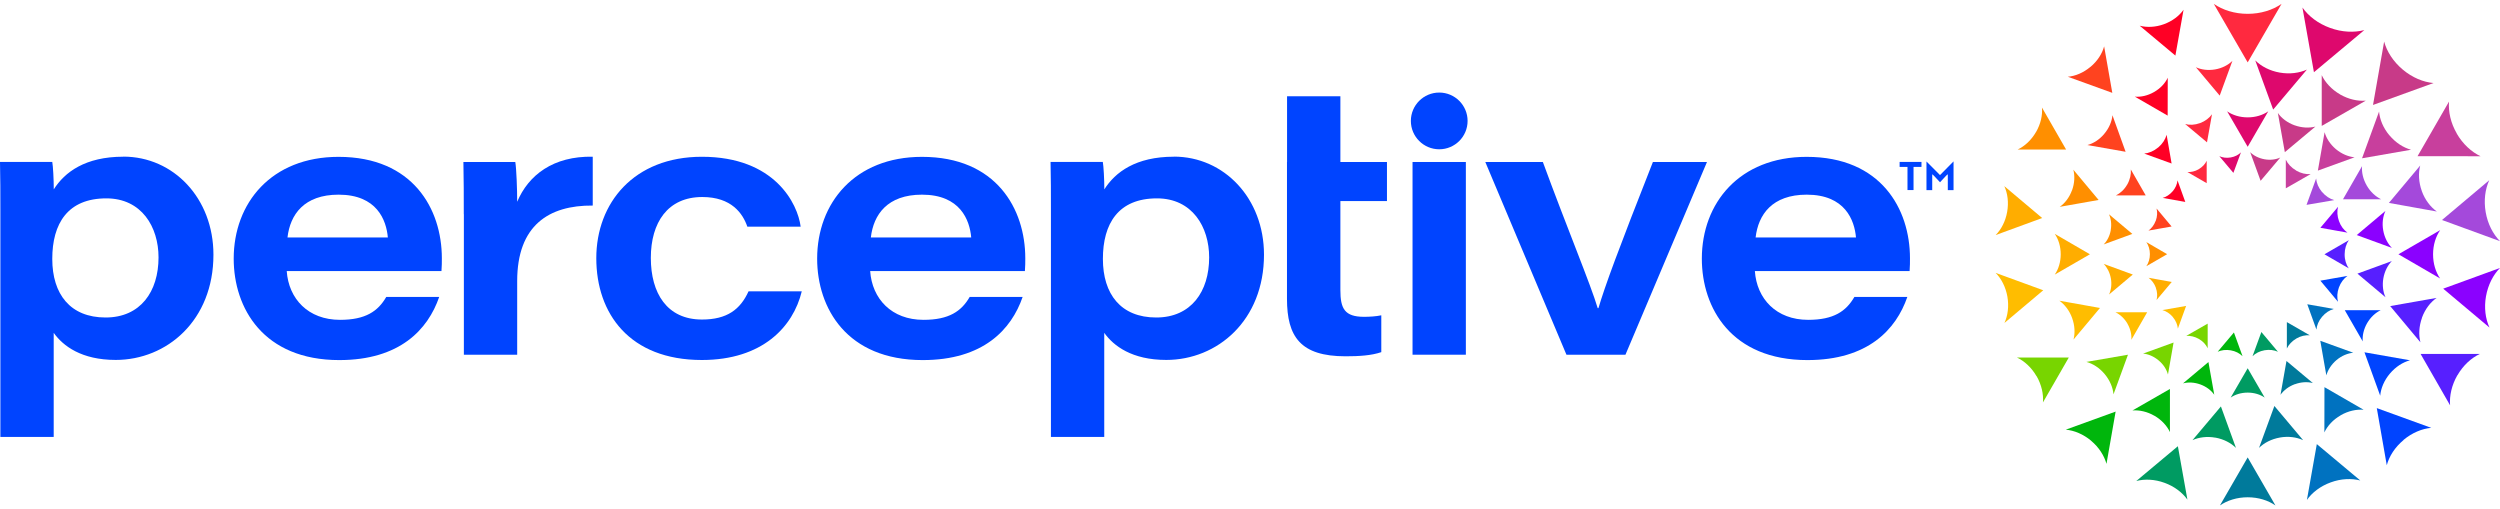
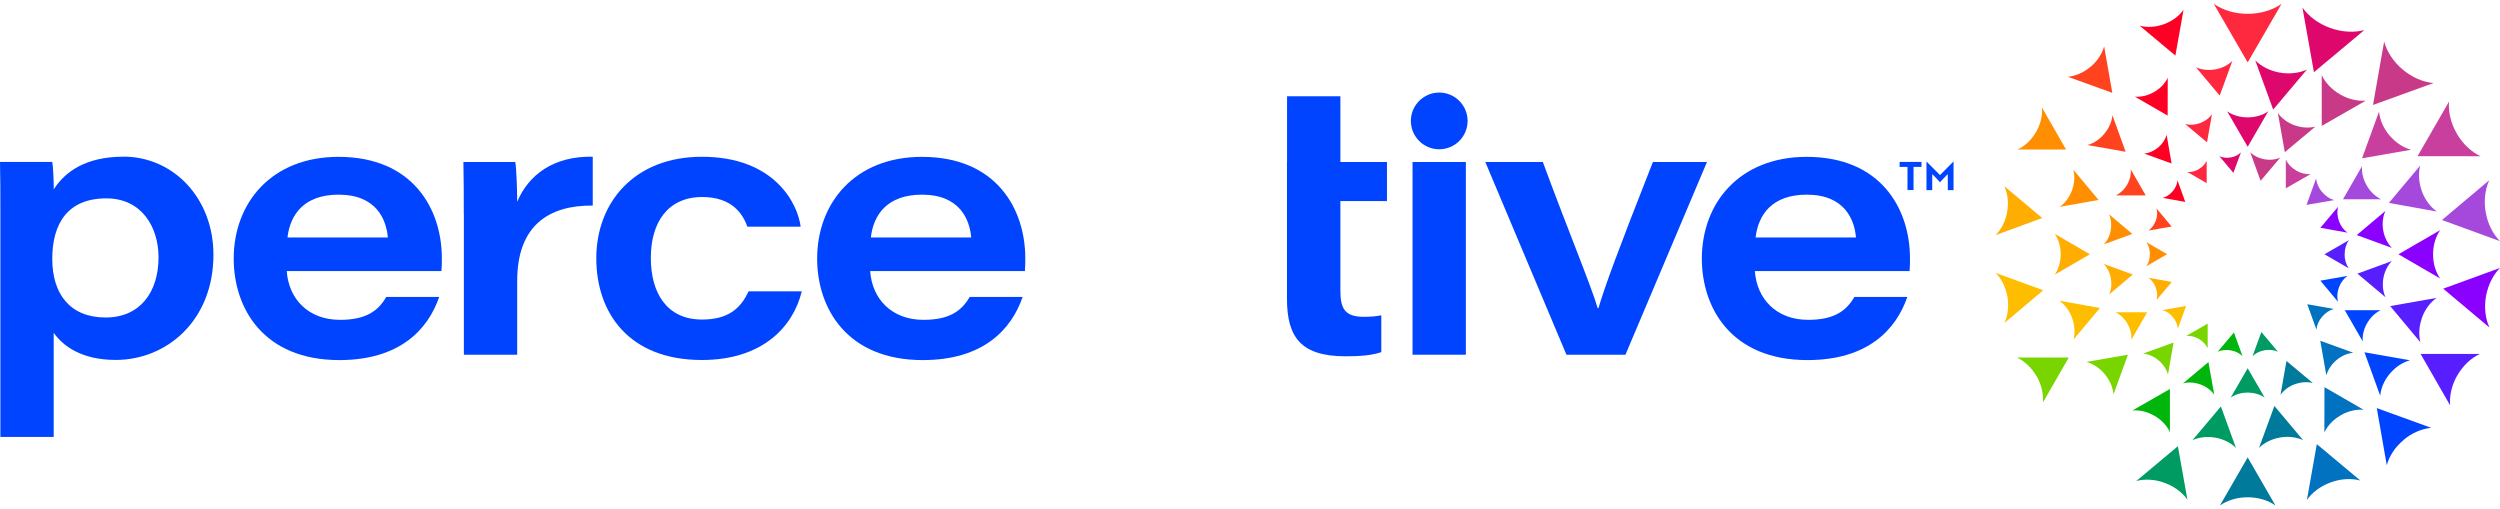
<svg xmlns="http://www.w3.org/2000/svg" width="216" height="44" viewBox="0 0 216 44" fill="none">
  <path d="M24.773 23.413C24.937 25.818 26.623 27.634 29.38 27.634C31.589 27.634 32.661 26.889 33.373 25.654H37.947C36.974 28.477 34.536 31.111 29.315 31.111C22.761 31.111 20.192 26.628 20.192 22.348C20.192 17.545 23.44 13.552 29.25 13.552C35.68 13.552 38.176 18.061 38.176 22.315C38.176 22.674 38.176 22.962 38.143 23.419H24.767L24.773 23.413ZM33.51 20.518C33.38 19.021 32.569 16.819 29.256 16.819C26.27 16.819 25.067 18.538 24.839 20.518H33.51Z" fill="#0044FF" />
  <path d="M40.071 18.505C40.071 17.009 40.071 15.486 40.038 13.996H44.521C44.619 14.545 44.685 16.368 44.685 17.433C45.658 15.127 47.802 13.473 51.213 13.539V17.76C47.416 17.728 44.685 19.479 44.685 24.282V30.647H40.078V18.505H40.071Z" fill="#0044FF" />
  <path d="M69.275 25.164C68.53 28.248 65.864 31.104 60.643 31.104C54.376 31.104 51.52 27.079 51.52 22.308C51.52 17.538 54.768 13.545 60.643 13.545C66.942 13.545 68.922 17.603 69.177 19.583H64.57C64.178 18.446 63.204 17.022 60.675 17.022C57.689 17.022 56.232 19.231 56.232 22.282C56.232 25.334 57.63 27.608 60.649 27.608C62.825 27.608 63.962 26.733 64.674 25.171H69.281L69.275 25.164Z" fill="#0044FF" />
  <path d="M75.182 23.413C75.346 25.818 77.032 27.634 79.789 27.634C81.998 27.634 83.07 26.889 83.782 25.654H88.356C87.383 28.477 84.945 31.111 79.724 31.111C73.17 31.111 70.602 26.628 70.602 22.348C70.602 17.545 73.849 13.552 79.659 13.552C86.089 13.552 88.585 18.061 88.585 22.315C88.585 22.674 88.585 22.962 88.552 23.419H75.176L75.182 23.413ZM83.913 20.518C83.782 19.021 82.972 16.819 79.659 16.819C76.672 16.819 75.47 18.538 75.241 20.518H83.913Z" fill="#0044FF" />
  <path d="M111.202 13.996V8.318H115.809V13.996H119.834V17.375H115.809V25.066C115.809 26.654 116.168 27.373 117.854 27.373C118.312 27.373 118.893 27.34 119.344 27.242V30.425C118.501 30.719 117.397 30.784 116.26 30.784C112.365 30.784 111.195 29.098 111.195 25.818V14.003L111.202 13.996Z" fill="#0044FF" />
  <path d="M126.65 13.996H122.043V30.647H126.65V13.996Z" fill="#0044FF" />
  <path d="M133.303 13.996C135.348 19.577 137.459 24.641 138.04 26.621H138.106C138.661 24.739 139.792 21.655 142.811 13.996H147.483L140.439 30.647H135.341L128.33 13.996H133.303Z" fill="#0044FF" />
  <path d="M151.62 23.413C151.783 25.818 153.469 27.634 156.227 27.634C158.435 27.634 159.507 26.889 160.219 25.654H164.794C163.82 28.477 161.382 31.111 156.161 31.111C149.607 31.111 147.039 26.628 147.039 22.348C147.039 17.545 150.286 13.552 156.096 13.552C162.526 13.552 165.022 18.061 165.022 22.315C165.022 22.674 165.022 22.962 164.99 23.419H151.613L151.62 23.413ZM160.357 20.518C160.226 19.021 159.415 16.819 156.102 16.819C153.116 16.819 151.914 18.538 151.685 20.518H160.357Z" fill="#0044FF" />
-   <path d="M101.419 13.539C98.139 13.539 96.355 14.872 95.414 16.362C95.414 15.486 95.349 14.349 95.283 13.99H90.768C90.8 15.355 90.8 16.715 90.8 18.08V37.75H95.407V28.758C96.218 29.895 97.812 31.098 100.766 31.098C105.184 31.098 109.209 27.686 109.209 22.008C109.209 17.139 105.765 13.532 101.419 13.532M99.897 27.432C96.845 27.432 95.29 25.419 95.29 22.367C95.29 19.316 96.623 17.139 99.962 17.139C103.014 17.139 104.471 19.61 104.471 22.237C104.471 25.19 102.916 27.432 99.897 27.432Z" fill="#0044FF" />
  <path d="M10.652 13.539C7.371 13.539 5.587 14.872 4.646 16.362C4.646 15.486 4.581 14.349 4.516 13.99H0C0.033 15.355 0.033 16.715 0.033 18.08V37.75H4.64V28.758C5.45 29.895 7.044 31.098 9.998 31.098C14.416 31.098 18.441 27.686 18.441 22.008C18.441 17.139 14.997 13.532 10.652 13.532M9.123 27.432C6.071 27.432 4.516 25.419 4.516 22.367C4.516 19.316 5.849 17.139 9.188 17.139C12.24 17.139 13.697 19.61 13.697 22.237C13.697 25.19 12.142 27.432 9.123 27.432Z" fill="#0044FF" />
  <path d="M126.8 10.448C126.8 11.8 125.703 12.898 124.35 12.898C122.997 12.898 121.899 11.8 121.899 10.448C121.899 9.095 122.997 7.997 124.35 7.997C125.703 7.997 126.8 9.095 126.8 10.448Z" fill="#0044FF" />
  <path d="M165.329 14.421V16.421H164.807V14.421H164.127V13.99H166.016V14.421H165.329Z" fill="#0044FF" />
  <path d="M167.074 15.166L166.944 15.055V16.427H166.447V13.957H166.453L167.617 15.127L168.773 13.957H168.786V16.427H168.29V15.055L168.159 15.166C167.983 15.362 167.8 15.558 167.617 15.748C167.434 15.558 167.257 15.355 167.074 15.166Z" fill="#0044FF" />
  <path d="M201.316 2.41C200.284 2.038 199.454 1.397 198.931 0.652L199.924 6.239C199.924 6.239 204.27 2.6 204.277 2.6C203.394 2.828 202.349 2.789 201.316 2.41Z" fill="#DE086D" />
  <path d="M194.2 10.141C193.514 10.141 192.893 9.945 192.423 9.618L194.2 12.683L195.977 9.618C195.507 9.945 194.886 10.141 194.2 10.141Z" fill="#DE086D" />
  <path d="M196.971 6.272C196.108 6.122 195.37 5.73 194.854 5.22L196.402 9.468L199.317 6.011C198.657 6.311 197.833 6.422 196.971 6.272Z" fill="#DE086D" />
  <path d="M192.73 13.604C192.37 13.669 192.024 13.617 191.749 13.493L192.965 14.937L193.618 13.166C193.403 13.382 193.096 13.539 192.736 13.604" fill="#DE086D" />
  <path d="M197.128 0.332L194.2 5.39L191.272 0.332C192.044 0.868 193.07 1.195 194.2 1.195C195.331 1.195 196.357 0.868 197.128 0.332Z" fill="#FF293F" />
  <path d="M190.077 10.637C189.632 10.801 189.175 10.82 188.796 10.716L190.684 12.297C190.684 12.297 191.116 9.879 191.116 9.873C190.887 10.193 190.527 10.474 190.083 10.637" fill="#FF293F" />
  <path d="M191.384 5.998C190.776 6.102 190.188 6.024 189.724 5.808L191.782 8.259L192.88 5.259C192.514 5.619 191.991 5.893 191.384 5.998Z" fill="#FF293F" />
  <path d="M189.966 14.624C189.639 14.813 189.292 14.885 188.985 14.859L190.658 15.826V13.892C190.528 14.173 190.286 14.434 189.959 14.624" fill="#FF293F" />
  <path d="M186.966 2.09C186.234 2.358 185.489 2.384 184.868 2.221L187.953 4.802L188.659 0.842C188.286 1.371 187.698 1.822 186.966 2.09Z" fill="#FF0025" />
  <path d="M186.463 12.742C186.09 13.055 185.659 13.232 185.26 13.271L187.626 14.127L187.195 11.644C187.09 12.036 186.842 12.428 186.469 12.742" fill="#FF0025" />
  <path d="M186.11 7.952C185.561 8.265 184.973 8.396 184.45 8.35L187.286 9.99L187.293 6.716C187.071 7.194 186.659 7.638 186.11 7.952Z" fill="#FF0025" />
  <path d="M187.718 16.525C187.469 16.819 187.162 17.015 186.855 17.1L188.809 17.447L188.136 15.584C188.11 15.898 187.966 16.238 187.718 16.532" fill="#FF0025" />
  <path d="M180.614 5.775C180.013 6.285 179.314 6.573 178.66 6.632L182.503 8.023L181.797 4.005C181.627 4.638 181.222 5.272 180.614 5.782" fill="#FF431F" />
  <path d="M183.784 15.957C183.535 16.388 183.182 16.708 182.81 16.885H185.391C185.391 16.885 184.104 14.65 184.104 14.643C184.137 15.055 184.038 15.519 183.79 15.95" fill="#FF431F" />
  <path d="M181.81 11.565C181.392 12.062 180.869 12.395 180.353 12.532L183.653 13.114C183.653 13.114 182.516 9.964 182.516 9.958C182.464 10.494 182.228 11.069 181.81 11.559" fill="#FF431F" />
  <path d="M186.254 19.074C186.117 19.44 185.888 19.74 185.626 19.923L187.626 19.57L186.326 18.015C186.411 18.329 186.391 18.701 186.26 19.074" fill="#FF431F" />
  <path d="M175.909 11.409C175.504 12.108 174.936 12.63 174.328 12.918H178.51L176.425 9.291C176.484 9.958 176.314 10.716 175.909 11.415" fill="#FF8F00" />
  <path d="M182.372 19.884C182.281 20.387 182.058 20.819 181.758 21.119L184.235 20.211L182.215 18.512C182.392 18.897 182.457 19.381 182.366 19.884" fill="#FF8F00" />
  <path d="M179.02 16.44C178.791 17.061 178.412 17.558 177.961 17.871L181.32 17.277L179.137 14.663C179.275 15.192 179.248 15.819 179.026 16.44" fill="#FF8F00" />
  <path d="M185.751 21.962C185.751 22.361 185.633 22.727 185.443 23.001L187.241 21.962C187.241 21.962 185.45 20.923 185.443 20.916C185.633 21.191 185.751 21.557 185.751 21.956" fill="#FF8F00" />
  <path d="M173.419 18.303C173.276 19.119 172.91 19.819 172.426 20.309L176.445 18.838L173.171 16.081C173.459 16.702 173.563 17.486 173.419 18.303Z" fill="#FFAD00" />
  <path d="M182.379 24.053C182.47 24.563 182.405 25.053 182.222 25.445L184.274 23.72L181.758 22.799C182.058 23.106 182.287 23.544 182.379 24.053Z" fill="#FFAD00" />
  <path d="M178.046 21.969C178.046 22.648 177.85 23.262 177.53 23.727L180.569 21.969C180.569 21.969 177.536 20.204 177.53 20.204C177.85 20.668 178.046 21.289 178.046 21.969Z" fill="#FFAD00" />
  <path d="M186.26 24.857C186.398 25.23 186.411 25.602 186.326 25.922L187.639 24.36L185.633 24.001C185.901 24.19 186.13 24.491 186.267 24.857" fill="#FFAD00" />
  <path d="M173.439 25.628C173.583 26.465 173.478 27.262 173.184 27.902L176.537 25.079C176.537 25.079 172.426 23.576 172.42 23.576C172.916 24.073 173.289 24.792 173.439 25.628Z" fill="#FFBD00" />
  <path d="M183.81 27.968C184.078 28.425 184.182 28.922 184.15 29.359L185.515 26.981H182.777C183.176 27.17 183.548 27.51 183.816 27.968" fill="#FFBD00" />
  <path d="M179.033 27.484C179.268 28.131 179.294 28.791 179.15 29.34L181.438 26.608C181.438 26.608 177.935 25.981 177.928 25.981C178.392 26.314 178.798 26.831 179.033 27.477" fill="#FFBD00" />
  <path d="M187.731 27.392C187.992 27.7 188.136 28.059 188.168 28.392L188.881 26.432L186.829 26.791C187.149 26.876 187.476 27.085 187.737 27.392" fill="#FFBD00" />
  <path d="M175.962 32.496C176.393 33.248 176.569 34.058 176.51 34.77L178.745 30.889C178.745 30.889 174.269 30.889 174.262 30.889C174.909 31.196 175.524 31.751 175.955 32.503" fill="#78D500" />
  <path d="M186.502 31.137C186.92 31.483 187.195 31.921 187.312 32.359L187.796 29.595L185.162 30.549C185.607 30.588 186.09 30.791 186.502 31.137Z" fill="#78D500" />
  <path d="M181.849 32.326C182.3 32.869 182.555 33.489 182.607 34.071L183.856 30.647L180.268 31.268C180.83 31.424 181.398 31.784 181.849 32.326Z" fill="#78D500" />
  <path d="M189.979 29.281C190.338 29.49 190.599 29.778 190.743 30.091V27.961L188.894 29.02C189.234 28.994 189.619 29.078 189.979 29.281Z" fill="#78D500" />
-   <path d="M180.673 38.083C181.353 38.652 181.804 39.371 182 40.077L182.79 35.561L178.484 37.123C179.216 37.188 180 37.515 180.68 38.083" fill="#00B60C" />
  <path d="M190.109 33.215C190.632 33.404 191.05 33.731 191.312 34.104L190.808 31.281C190.808 31.281 188.613 33.117 188.613 33.123C189.057 33.006 189.587 33.025 190.109 33.215Z" fill="#00B60C" />
  <path d="M186.143 35.92C186.763 36.28 187.227 36.789 187.482 37.332V33.607C187.482 33.607 184.254 35.463 184.248 35.463C184.842 35.417 185.515 35.561 186.136 35.92" fill="#00B60C" />
  <path d="M192.736 30.268C193.154 30.34 193.507 30.529 193.756 30.777L193.011 28.726L191.606 30.392C191.926 30.248 192.325 30.196 192.736 30.268Z" fill="#00B60C" />
  <path d="M187.018 41.717C187.868 42.024 188.554 42.553 188.992 43.167L188.168 38.554L184.574 41.56C185.3 41.37 186.169 41.403 187.018 41.717Z" fill="#009B62" />
  <path d="M194.2 33.921C194.769 33.921 195.285 34.084 195.67 34.352L194.2 31.817L192.73 34.352C193.115 34.084 193.632 33.921 194.2 33.921Z" fill="#009B62" />
  <path d="M191.403 37.809C192.129 37.94 192.749 38.266 193.187 38.698L191.887 35.117C191.887 35.117 189.43 38.025 189.43 38.031C189.985 37.776 190.684 37.685 191.41 37.815" fill="#009B62" />
  <path d="M195.657 30.261C196.082 30.189 196.487 30.242 196.814 30.392L195.383 28.686L194.618 30.777C194.873 30.523 195.239 30.333 195.664 30.261" fill="#009B62" />
  <path d="M194.2 42.965C195.128 42.965 195.971 43.233 196.598 43.671L194.2 39.521C194.2 39.521 191.802 43.664 191.802 43.671C192.436 43.233 193.279 42.965 194.2 42.965Z" fill="#007A9B" />
  <path d="M198.284 33.195C198.827 32.999 199.369 32.973 199.833 33.097L197.552 31.189L197.036 34.11C197.311 33.718 197.748 33.385 198.284 33.189" fill="#007A9B" />
  <path d="M196.984 37.802C197.716 37.672 198.428 37.77 198.99 38.031L196.507 35.077L195.18 38.698C195.618 38.26 196.252 37.933 196.99 37.802" fill="#007A9B" />
-   <path d="M198.402 29.248C198.781 29.026 199.193 28.941 199.559 28.967L197.585 27.83C197.585 27.83 197.585 30.104 197.585 30.111C197.742 29.778 198.023 29.471 198.408 29.248" fill="#007A9B" />
  <path d="M201.375 41.678C202.264 41.351 203.166 41.318 203.93 41.514L200.173 38.371L199.317 43.194C199.768 42.553 200.486 41.998 201.375 41.678Z" fill="#0072C0" />
  <path d="M201.872 31.111C202.323 30.732 202.839 30.523 203.323 30.477L200.473 29.444L200.996 32.431C201.127 31.96 201.427 31.49 201.872 31.111Z" fill="#0072C0" />
  <path d="M202.231 35.881C202.885 35.502 203.59 35.352 204.218 35.404L200.833 33.45C200.833 33.45 200.826 37.352 200.826 37.358C201.094 36.789 201.578 36.26 202.238 35.881" fill="#0072C0" />
  <path d="M200.63 27.366C200.918 27.02 201.284 26.791 201.643 26.693L199.349 26.288L200.14 28.477C200.173 28.105 200.336 27.706 200.63 27.366Z" fill="#0072C0" />
  <path d="M207.662 38.011C208.407 37.391 209.256 37.038 210.06 36.966L205.355 35.26C205.355 35.26 206.217 40.188 206.217 40.194C206.427 39.416 206.923 38.639 207.668 38.018" fill="#0044FF" />
  <path d="M204.518 27.922C204.819 27.405 205.244 27.014 205.688 26.804H202.591C202.591 26.804 204.133 29.497 204.139 29.497C204.1 29 204.218 28.445 204.518 27.922Z" fill="#0044FF" />
  <path d="M206.485 32.281C206.982 31.692 207.603 31.294 208.224 31.13L204.29 30.438C204.29 30.438 205.642 34.189 205.649 34.189C205.708 33.548 205.989 32.869 206.485 32.281Z" fill="#0044FF" />
  <path d="M202.081 24.837C202.238 24.406 202.506 24.06 202.819 23.838L200.48 24.249L202.003 26.073C201.905 25.706 201.924 25.269 202.081 24.837Z" fill="#0044FF" />
  <path d="M212.321 32.424C212.818 31.568 213.51 30.934 214.255 30.581H209.139L211.687 35.019C211.622 34.202 211.824 33.28 212.314 32.424" fill="#571FFF" />
  <path d="M205.923 24.04C206.028 23.439 206.302 22.916 206.655 22.557L203.682 23.642L206.106 25.68C205.891 25.216 205.819 24.641 205.923 24.034" fill="#571FFF" />
  <path d="M209.256 27.451C209.524 26.713 209.988 26.112 210.524 25.739L206.512 26.445L209.125 29.575C208.962 28.941 208.995 28.19 209.263 27.451" fill="#571FFF" />
  <path d="M202.578 21.969C202.578 21.498 202.715 21.073 202.937 20.753L200.833 21.969L202.93 23.184C202.708 22.864 202.571 22.439 202.578 21.969Z" fill="#571FFF" />
  <path d="M214.791 25.595C214.967 24.602 215.412 23.746 216 23.151L211.092 24.942C211.092 24.942 215.085 28.301 215.092 28.301C214.739 27.543 214.615 26.582 214.791 25.589" fill="#8B01FF" />
  <path d="M205.91 19.904C205.799 19.289 205.884 18.695 206.1 18.224L203.623 20.309L206.662 21.42C206.296 21.054 206.021 20.524 205.91 19.904Z" fill="#8B01FF" />
  <path d="M210.217 21.969C210.217 21.165 210.452 20.433 210.831 19.884L207.224 21.969L210.824 24.06C210.445 23.511 210.217 22.779 210.217 21.975" fill="#8B01FF" />
  <path d="M202.087 19.1C201.931 18.669 201.911 18.231 202.009 17.865L200.48 19.681L202.819 20.1C202.506 19.878 202.238 19.531 202.087 19.1Z" fill="#8B01FF" />
  <path d="M214.765 18.342C214.588 17.329 214.713 16.349 215.072 15.571L210.988 19.008C210.988 19.008 215.993 20.838 216 20.838C215.399 20.23 214.941 19.355 214.765 18.342Z" fill="#A449DB" />
  <path d="M204.486 16.029C204.166 15.473 204.035 14.878 204.081 14.356L202.434 17.218H205.734C205.257 16.989 204.806 16.584 204.486 16.029Z" fill="#A449DB" />
  <path d="M209.243 16.499C208.969 15.735 208.936 14.957 209.106 14.303L206.4 17.532L210.543 18.276C209.995 17.884 209.518 17.27 209.243 16.506" fill="#A449DB" />
  <path d="M200.617 16.584C200.317 16.225 200.147 15.813 200.114 15.421L199.284 17.701C199.284 17.701 201.669 17.29 201.676 17.29C201.303 17.185 200.924 16.943 200.624 16.584" fill="#A449DB" />
  <path d="M207.596 6.011C206.773 5.318 206.224 4.455 205.989 3.593L205.028 9.069C205.028 9.069 210.249 7.174 210.256 7.174C209.367 7.096 208.42 6.703 207.596 6.011Z" fill="#C83A88" />
  <path d="M198.252 10.827C197.624 10.598 197.121 10.213 196.807 9.762L197.409 13.147C197.409 13.147 200.042 10.938 200.049 10.938C199.513 11.075 198.879 11.049 198.258 10.827" fill="#C83A88" />
  <path d="M202.179 8.154C201.447 7.729 200.898 7.128 200.598 6.494V10.879L204.401 8.697C203.702 8.755 202.911 8.579 202.172 8.154" fill="#C83A88" />
  <path d="M195.651 13.761C195.148 13.669 194.716 13.447 194.416 13.147L195.317 15.623L197.017 13.611C196.631 13.787 196.147 13.852 195.651 13.761Z" fill="#C83A88" />
  <path d="M212.269 11.539C211.739 10.631 211.524 9.644 211.596 8.775L208.877 13.493L214.321 13.5C213.53 13.127 212.791 12.447 212.262 11.539" fill="#C83F9D" />
-   <path d="M201.82 12.885C201.323 12.467 200.99 11.938 200.846 11.421L200.264 14.741L203.434 13.591C202.898 13.539 202.323 13.303 201.82 12.885Z" fill="#C83F9D" />
  <path d="M206.446 11.696C205.91 11.056 205.61 10.324 205.551 9.638L204.081 13.676C204.081 13.676 208.315 12.944 208.315 12.938C207.649 12.755 206.982 12.33 206.446 11.689" fill="#C83F9D" />
  <path d="M198.382 14.728C197.971 14.486 197.663 14.153 197.494 13.794V16.27L199.637 15.042C199.238 15.075 198.794 14.976 198.382 14.735" fill="#C83F9D" />
</svg>